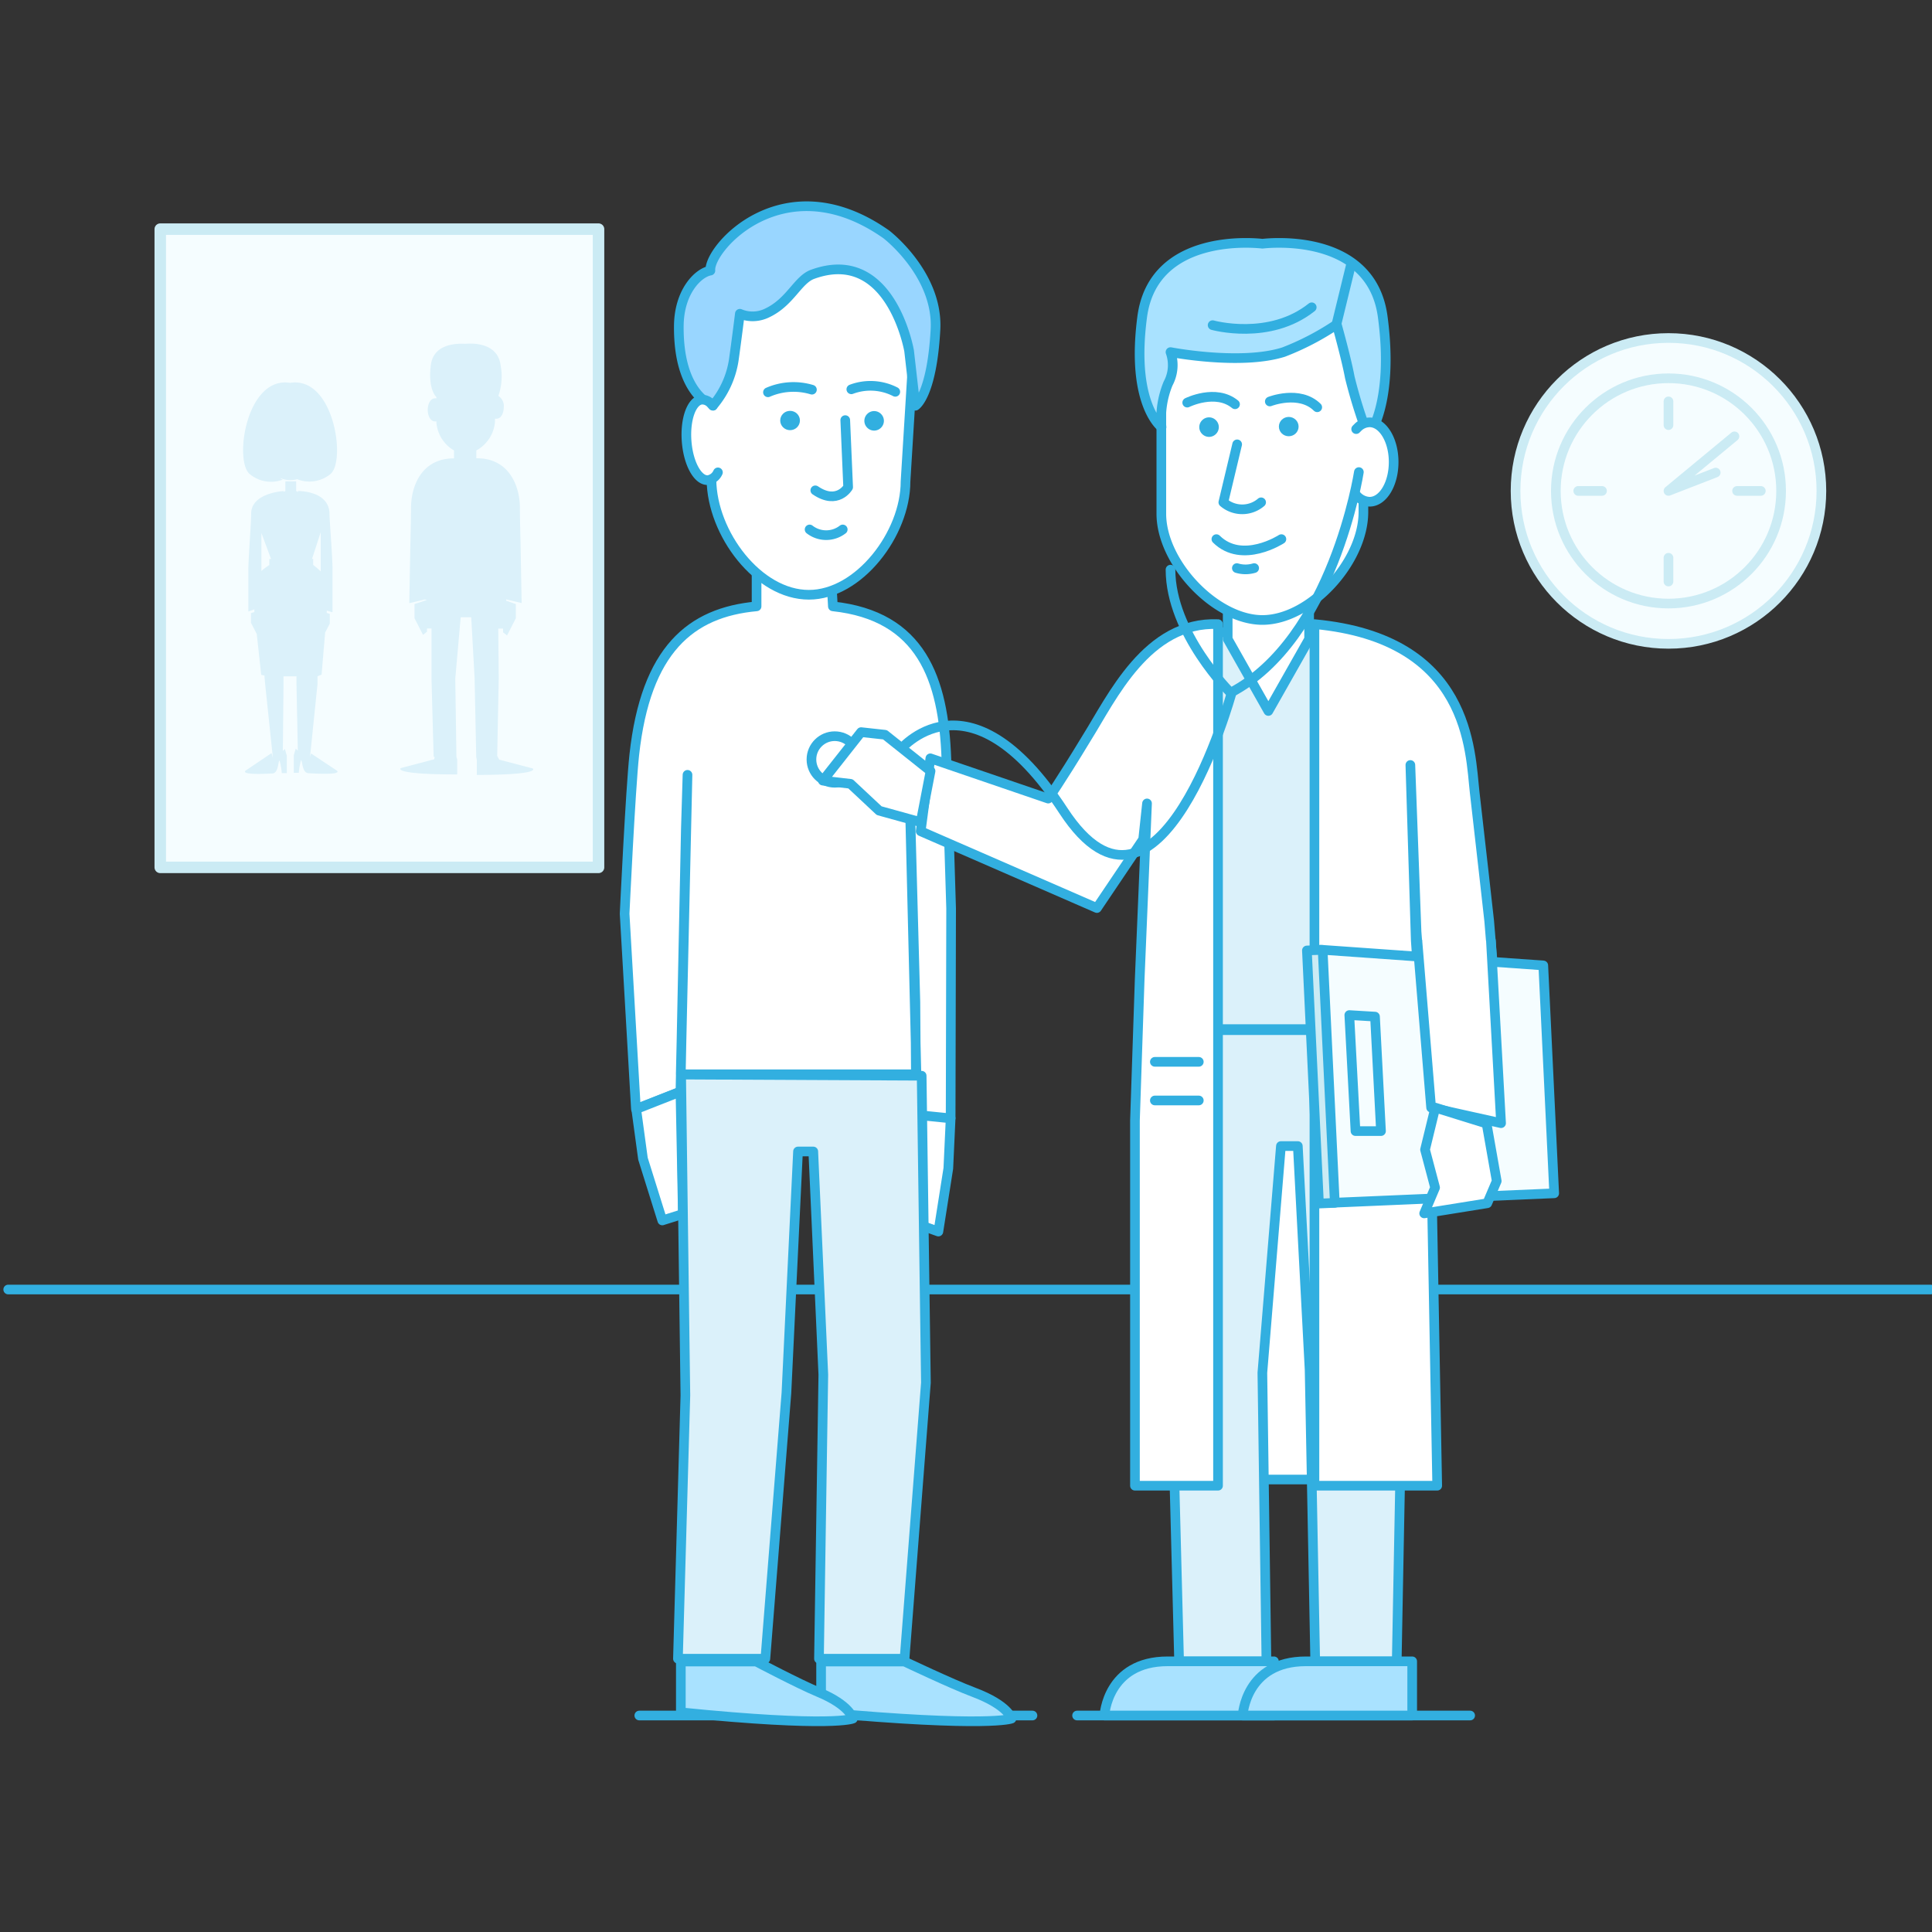
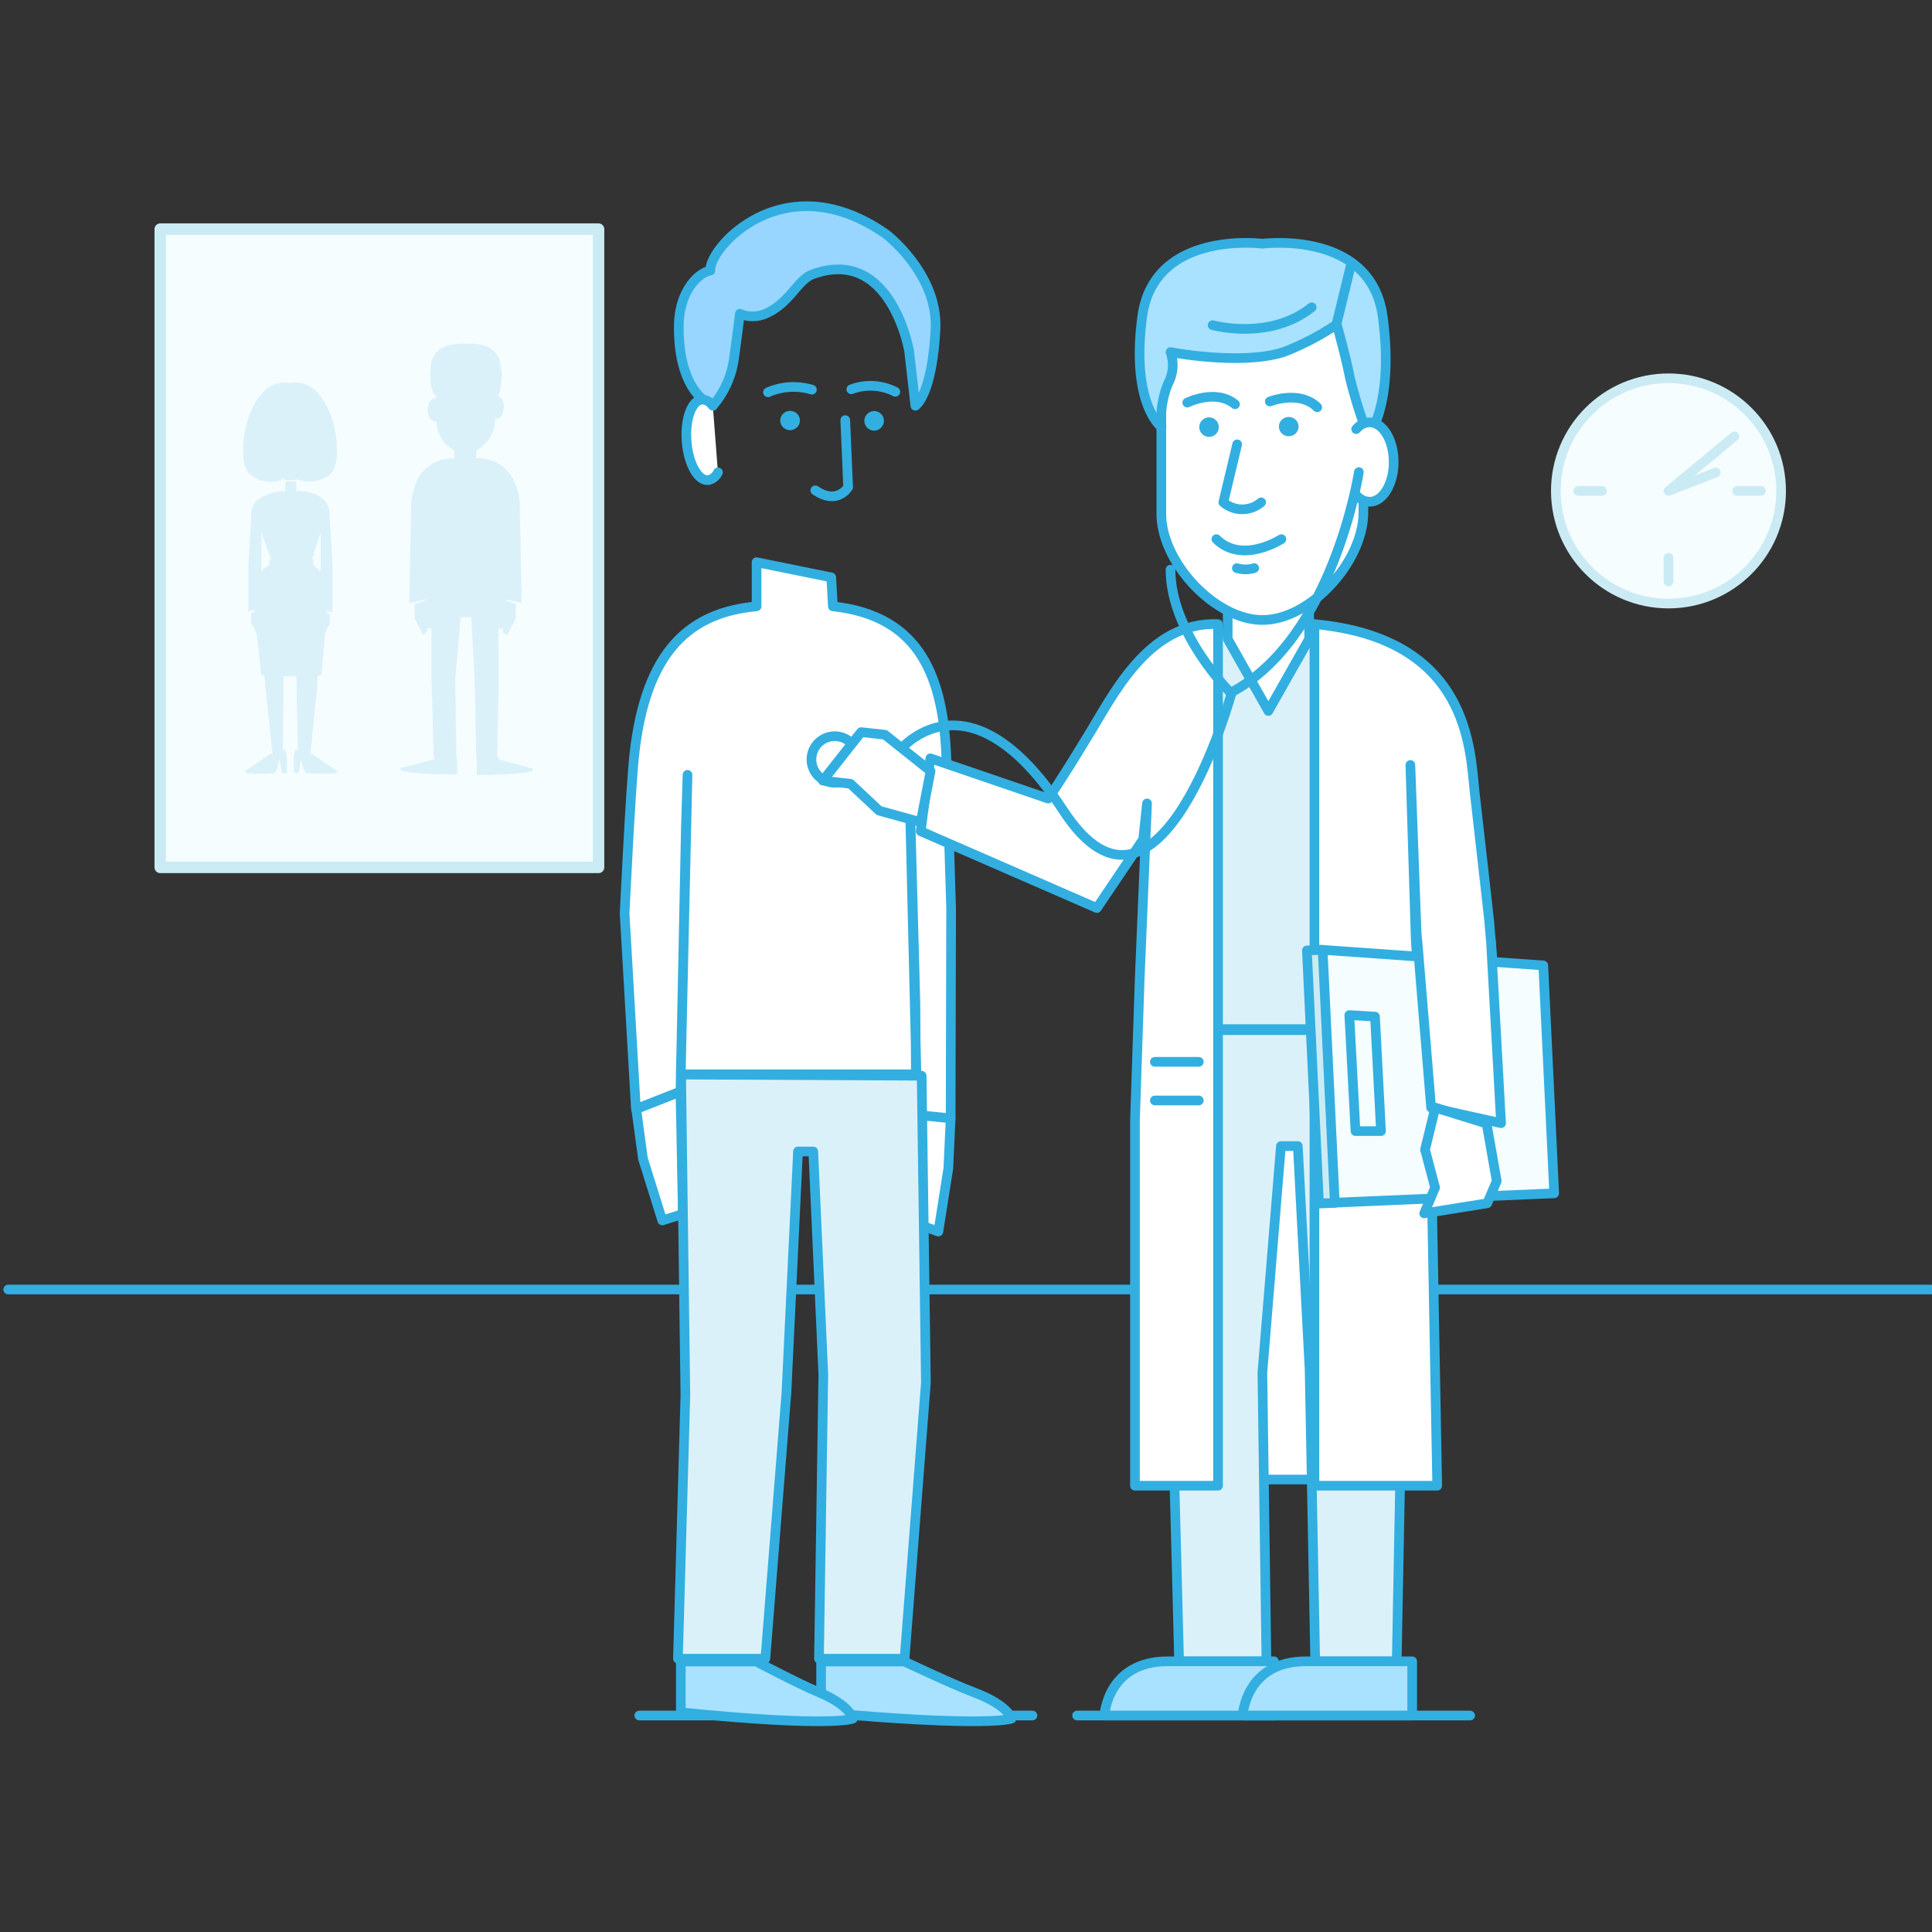
<svg xmlns="http://www.w3.org/2000/svg" id="Layer_1" data-name="Layer 1" viewBox="0 0 200 200">
  <rect x="0" y="0" width="200" height="200" fill="#333333" stroke="none" />
  <defs>
    <style>.cls-1,.cls-11,.cls-2{fill:#f5fdff;}.cls-1,.cls-3{stroke:#cbebf4;}.cls-1,.cls-10,.cls-11,.cls-12,.cls-3,.cls-5,.cls-6,.cls-7,.cls-8{stroke-linecap:round;stroke-linejoin:round;}.cls-3,.cls-5{fill:none;}.cls-3{stroke-width:1.19px;}.cls-4,.cls-7{fill:#dbf1fa;}.cls-10,.cls-11,.cls-12,.cls-5,.cls-6,.cls-7,.cls-8{stroke:#32afe0;}.cls-6{fill:#fff;}.cls-8{fill:#a9e2ff;}.cls-9{fill:#32afe0;}.cls-10{fill:#99d6ff;}.cls-12{fill:#cbebf4;}</style>
  </defs>
  <title>1007</title>
-   <circle class="cls-1" cx="172.72" cy="50.82" r="15.83" />
  <circle class="cls-1" cx="172.72" cy="50.82" r="11.66" />
  <polyline class="cls-1" points="179.55 45.17 172.72 50.82 177.61 48.92" />
-   <line class="cls-1" x1="172.72" y1="41.55" x2="172.72" y2="44.01" />
  <line class="cls-1" x1="163.38" y1="50.82" x2="165.84" y2="50.82" />
  <line class="cls-1" x1="179.82" y1="50.82" x2="182.28" y2="50.82" />
  <line class="cls-1" x1="172.72" y1="57.74" x2="172.72" y2="60.2" />
  <rect class="cls-2" x="16.59" y="23.72" width="45.37" height="66.07" />
  <rect class="cls-3" x="16.59" y="23.72" width="45.37" height="66.07" />
  <path class="cls-4" d="M29.28,49.65a.54.54,0,0,1-.27-.16,2.72,2.72,0,0,0,1.74.12l.08,0-.06,0a3.44,3.44,0,0,0,3.43-.53c1.65-1.33.37-10.14-4.14-9.45v0H30v0c-4.51-.69-5.8,8.11-4.14,9.45A3.44,3.44,0,0,0,29.28,49.65Z" />
  <path class="cls-4" d="M34.79,79.72,32.2,78l-.11.39.78-7.6,0-.78.42-.18.37-4.35.48-.93v-1l-.31-.1,0-.24.59.17V58.86c0-1.22-.31-5-.31-5.63,0-2.48-3.3-2.4-3.3-2.4l.08.12-.23-.12v-1H29.54v1l-.21.1.06-.1S26,51,26,53.18c0,1-.3,4.83-.29,5.79,0,1.81,0,3.41,0,4.33l.62-.22,0,.28-.35.11v1l.6,1.16.46,4.23.33.07.09,1,.79,7.53-.14-.5-2.59,1.75s-1.15.57,2.65.36c.68,0,.61-1.32.77-1.34a7,7,0,0,1,.23,1.3l.52,0,0-1.8-.2-.7-.21.21.07-6.92v-.81h1.34l0,.7.14,7-.22-.21-.2.7,0,1.8.52,0a7,7,0,0,1,.23-1.3c.16,0,.09,1.31.77,1.34C35.95,80.29,34.79,79.72,34.79,79.72ZM33.2,55.09v4.06a9.4,9.4,0,0,0-.78-.67h0v-.62H32.3Zm-5.32,2.78v.62h0a6.57,6.57,0,0,0-.82.62V55.17l1,2.7Zm.55,20.86h0Zm3.55,0h0Z" />
  <path class="cls-4" d="M55.15,79.55l-3.47-.91-.21-.39.16-8.07-.05-5.11h.5V65h0v.46l.41.32L53.4,64V62.53l-1-.34,0-.14,1.6.38-.11-6.06s-.07-2.73-.07-3.81c0-2.07-1-5.12-4.45-5.12v0l-.06,0v-.81a3.72,3.72,0,0,0,1.93-2.95v-.34a.46.46,0,0,0,.19,0c.4,0,.72-.53.72-1.19a1.22,1.22,0,0,0-.56-1.16,6.18,6.18,0,0,0,.23-3.2c-.34-2.53-3.39-2.22-3.61-2.2s-3.28-.34-3.61,2.2.58,3.32.58,3.32v.13a.46.46,0,0,0-.18,0c-.4,0-.72.53-.72,1.19s.32,1.19.72,1.19a.46.46,0,0,0,.18,0v.15A3.67,3.67,0,0,0,47,46.63v.95h0v-.13c-3.45,0-4.45,3-4.45,5.12,0,1.08-.07,3.81-.07,3.81l-.11,6.06,1.59-.38.24.05-1.29.42V64l.88,1.72.41-.32V65h0v.06h.47l0,5.28.22,8H45l-.05.26-3.46.91s-1,.66,5.84.66V78.62l-.08-.26h0l-.12-8.1.56-6.36h1.09l.35,6.28.17,8.19.06.28h0v1.57C56.16,80.21,55.15,79.55,55.15,79.55ZM51.17,41v0h0Z" />
  <line class="cls-5" x1="0.85" y1="133.49" x2="199.85" y2="133.49" />
  <line class="cls-5" x1="111.5" y1="177.59" x2="152.19" y2="177.59" />
  <line class="cls-5" x1="66.18" y1="177.59" x2="106.88" y2="177.59" />
  <path class="cls-6" d="M78.32,62.77c-6.82.62-11.47,4.49-12.66,15.37-.4,3.7-1,16.45-1,16.45l1.17,20.22L70.44,113,71,85.79l.17-5.58-.7,31H94.87l-.78-32.18.67,24.68.09,12.53,3.56-.5.05-21.69s-.29-9.66-.49-15.46c-.29-8.33-2.61-14.84-11.75-15.82l-.17-3L78.32,58.2Z" />
  <polygon class="cls-6" points="70.44 113.01 70.69 125.67 68.56 126.34 66.56 119.95 65.86 114.81 70.44 113.01" />
  <polygon class="cls-6" points="94.84 115.41 95.35 126.85 97.14 127.49 98.17 120.95 98.41 115.77 94.84 115.41" />
  <polygon class="cls-7" points="70.18 171.71 79.23 171.71 81.41 144.2 82.61 119.2 84.19 119.2 85.23 142.31 84.78 171.71 93.64 171.71 95.85 143.14 95.41 111.36 70.51 111.24 70.95 144.45 70.18 171.71" />
  <path class="cls-8" d="M85,177.26V172h8.63s4.85,2.31,7.14,3.17c3.63,1.36,3.94,2.74,3.94,2.74S102.45,178.85,85,177.26Z" />
  <path class="cls-8" d="M70.48,177.26V172h7.8s4.38,2.31,6.45,3.17c3.28,1.36,3.56,2.74,3.56,2.74S86.25,178.85,70.48,177.26Z" />
-   <path class="cls-6" d="M83.74,61.57h0c5.15,0,10-6.29,10-11.73l1-16.28c0-5.8-4.51-10.54-10-10.53H82.56c-5.49,0-10,4.76-10,10.56l1.09,16.07C73.7,55.22,78.49,61.58,83.74,61.57Z" />
  <path class="cls-9" d="M89.77,42.86a1,1,0,0,0,0,1.41,1,1,0,0,0,1.44,0,1,1,0,0,0,0-1.41A1,1,0,0,0,89.77,42.86Z" />
  <ellipse class="cls-9" cx="81.78" cy="43.54" rx="1.02" ry="1" transform="translate(-0.06 0.12) rotate(-0.09)" />
-   <path class="cls-5" d="M87.24,54.81a2.79,2.79,0,0,1-3.43,0" />
  <path class="cls-5" d="M84.4,50.76c2.3,1.57,3.4-.33,3.4-.33l-.3-6.94" />
  <path class="cls-10" d="M96.84,34.13C96.46,41,94.76,42,94.76,42s0,0-.65-5.68c0,0-1.88-10.89-10-7.92-1.54.57-2.3,2.87-4.7,4a3.4,3.4,0,0,1-2.82.08h0s-.31,2.52-.63,4.79A9.45,9.45,0,0,1,73.79,42s-3.55-1.09-3.52-8.17c0-3.63,2-5.6,3.27-5.82-.22-2.3,7.64-11.18,18.19-3.76C91.74,24.25,97.15,28.38,96.84,34.13Z" />
  <path class="cls-6" d="M73.79,42l-.18-.2a1.22,1.22,0,0,0-.95-.43c-1.05.08-1.76,2-1.58,4.33s1.19,4.11,2.24,4a1.37,1.37,0,0,0,1-.8" />
  <path class="cls-5" d="M92.68,40.56a5.63,5.63,0,0,0-4.55-.26" />
  <path class="cls-5" d="M79.5,40.61a6.6,6.6,0,0,1,4.55-.27" />
  <rect class="cls-6" x="125.06" y="106.64" width="12.11" height="46.52" />
  <polygon class="cls-7" points="144.59 171.98 136.15 171.98 135.57 141.79 134.35 118.64 132.6 118.64 130.68 142.11 131.1 171.98 122.06 171.98 121.29 142.43 121.17 106.64 144.87 106.64 145.16 141.79 144.59 171.98" />
  <polygon class="cls-7" points="139.99 106.53 122.51 106.53 122.51 66.18 131.25 64.61 139.99 67.81 139.99 106.53" />
  <polygon class="cls-6" points="135.52 66.15 131.3 73.6 127.09 66.15 127.09 60.3 135.52 60.3 135.52 66.15" />
  <path class="cls-6" d="M126.09,64.61V153.8h-8.6V116l.49-14.64.76-18.19-.4,3.72L113.55,94,95.31,86.05l1-7.55,12.2,4.17s1.09-1.5,4-6.3C115.09,72.26,118.74,64.3,126.09,64.61Z" />
  <path class="cls-6" d="M136.07,64.61V153.8h12.71l-.72-39.14-1.22-13.28-.28-4L146,79.19l.64,17.26,1.41,18.22,7.83,1.51-1.72-20.85s-1.07-9.59-1.5-13.28C152.17,77.81,152.25,66.11,136.07,64.61Z" />
  <line class="cls-6" x1="119.55" y1="109.92" x2="124.1" y2="109.92" />
  <line class="cls-6" x1="119.55" y1="113.92" x2="124.1" y2="113.92" />
  <polygon class="cls-11" points="137.98 124.51 160.89 123.53 159.76 99.94 136.68 98.31 137.98 124.51" />
  <polygon class="cls-12" points="136.54 124.59 138.18 124.52 136.92 98.33 135.29 98.39 136.54 124.59" />
  <polygon class="cls-11" points="140.32 117.09 142.96 117.09 142.34 105.24 139.68 105.08 140.32 117.09" />
  <polyline class="cls-6" points="146.73 97.43 148.15 114.66 155.39 116.27 154.34 97.38" />
  <polygon class="cls-6" points="148.58 114.66 147.52 119.01 148.56 122.94 147.43 125.61 153.96 124.56 154.94 122.26 153.89 116.31 148.58 114.66" />
  <path class="cls-6" d="M130.68,64.18h0c-4.85,0-10.46-5.91-10.46-11V37.81a9.71,9.71,0,0,1,9.4-9.94h2.12a9.71,9.71,0,0,1,9.4,9.94V53C141.14,58.18,135.63,64.18,130.68,64.18Z" />
  <path class="cls-9" d="M125.88,43.51a1,1,0,0,1,0,1.41,1,1,0,0,1-1.44,0,1,1,0,0,1,0-1.41A1,1,0,0,1,125.88,43.51Z" />
  <ellipse class="cls-9" cx="133.41" cy="44.16" rx="1.02" ry="1" />
  <path class="cls-5" d="M122.9,41.68s2.95-1.47,4.95.17" />
  <path class="cls-5" d="M136.36,42.16c-1.84-1.81-4.91-.6-4.91-.6" />
  <path class="cls-5" d="M125.92,55.81c2.67,2.64,6.73,0,6.73,0" />
  <path class="cls-5" d="M130.55,52a3,3,0,0,1-3.91,0l1.43-6" />
  <path class="cls-8" d="M143.14,32.8c-1.16-8.73-11.68-7.66-12.45-7.57-.77-.09-11.29-1.16-12.45,7.57-1.2,9.06,2,11.42,2,11.42a9.59,9.59,0,0,1,.68-4.52,4,4,0,0,0,.25-3.25s7.26,1.4,11.7,0a27.5,27.5,0,0,0,5.51-2.87h0s1,3.57,1.35,5.48a52.29,52.29,0,0,0,1.92,6.13S144.35,41.86,143.14,32.8Z" />
  <path class="cls-6" d="M140.39,44.42l.21-.21a1.77,1.77,0,0,1,1.18-.49c1.37,0,2.49,1.84,2.49,4.11s-1.11,4.11-2.49,4.11a1.88,1.88,0,0,1-1.39-.7" />
  <line class="cls-10" x1="139.88" y1="27.3" x2="138.36" y2="33.53" />
  <path class="cls-5" d="M125.53,33.66s5.87,1.65,10.26-1.85" />
  <path class="cls-5" d="M129.83,58.81a3.11,3.11,0,0,1-1.79,0" />
  <path class="cls-8" d="M125,177.59H114.33s.27-5.61,6.55-5.61h11v5.61Z" />
  <path class="cls-8" d="M139.26,177.59H128.64s.27-5.61,6.55-5.61h11v5.61Z" />
  <path class="cls-5" d="M140.67,48.87S138,66.17,127.39,71.71c0,0-6.21-6.14-6.22-12.74" />
  <path class="cls-5" d="M127.5,71.71S120,99.1,110.08,83.92s-17-6.18-17-6.18" />
  <circle class="cls-6" cx="86.41" cy="78.62" r="2.41" />
  <polygon class="cls-6" points="95.31 85.11 91.01 83.92 88.04 81.14 85.18 80.81 89.14 75.79 91.61 76.06 96.33 79.82 95.31 85.11" />
</svg>